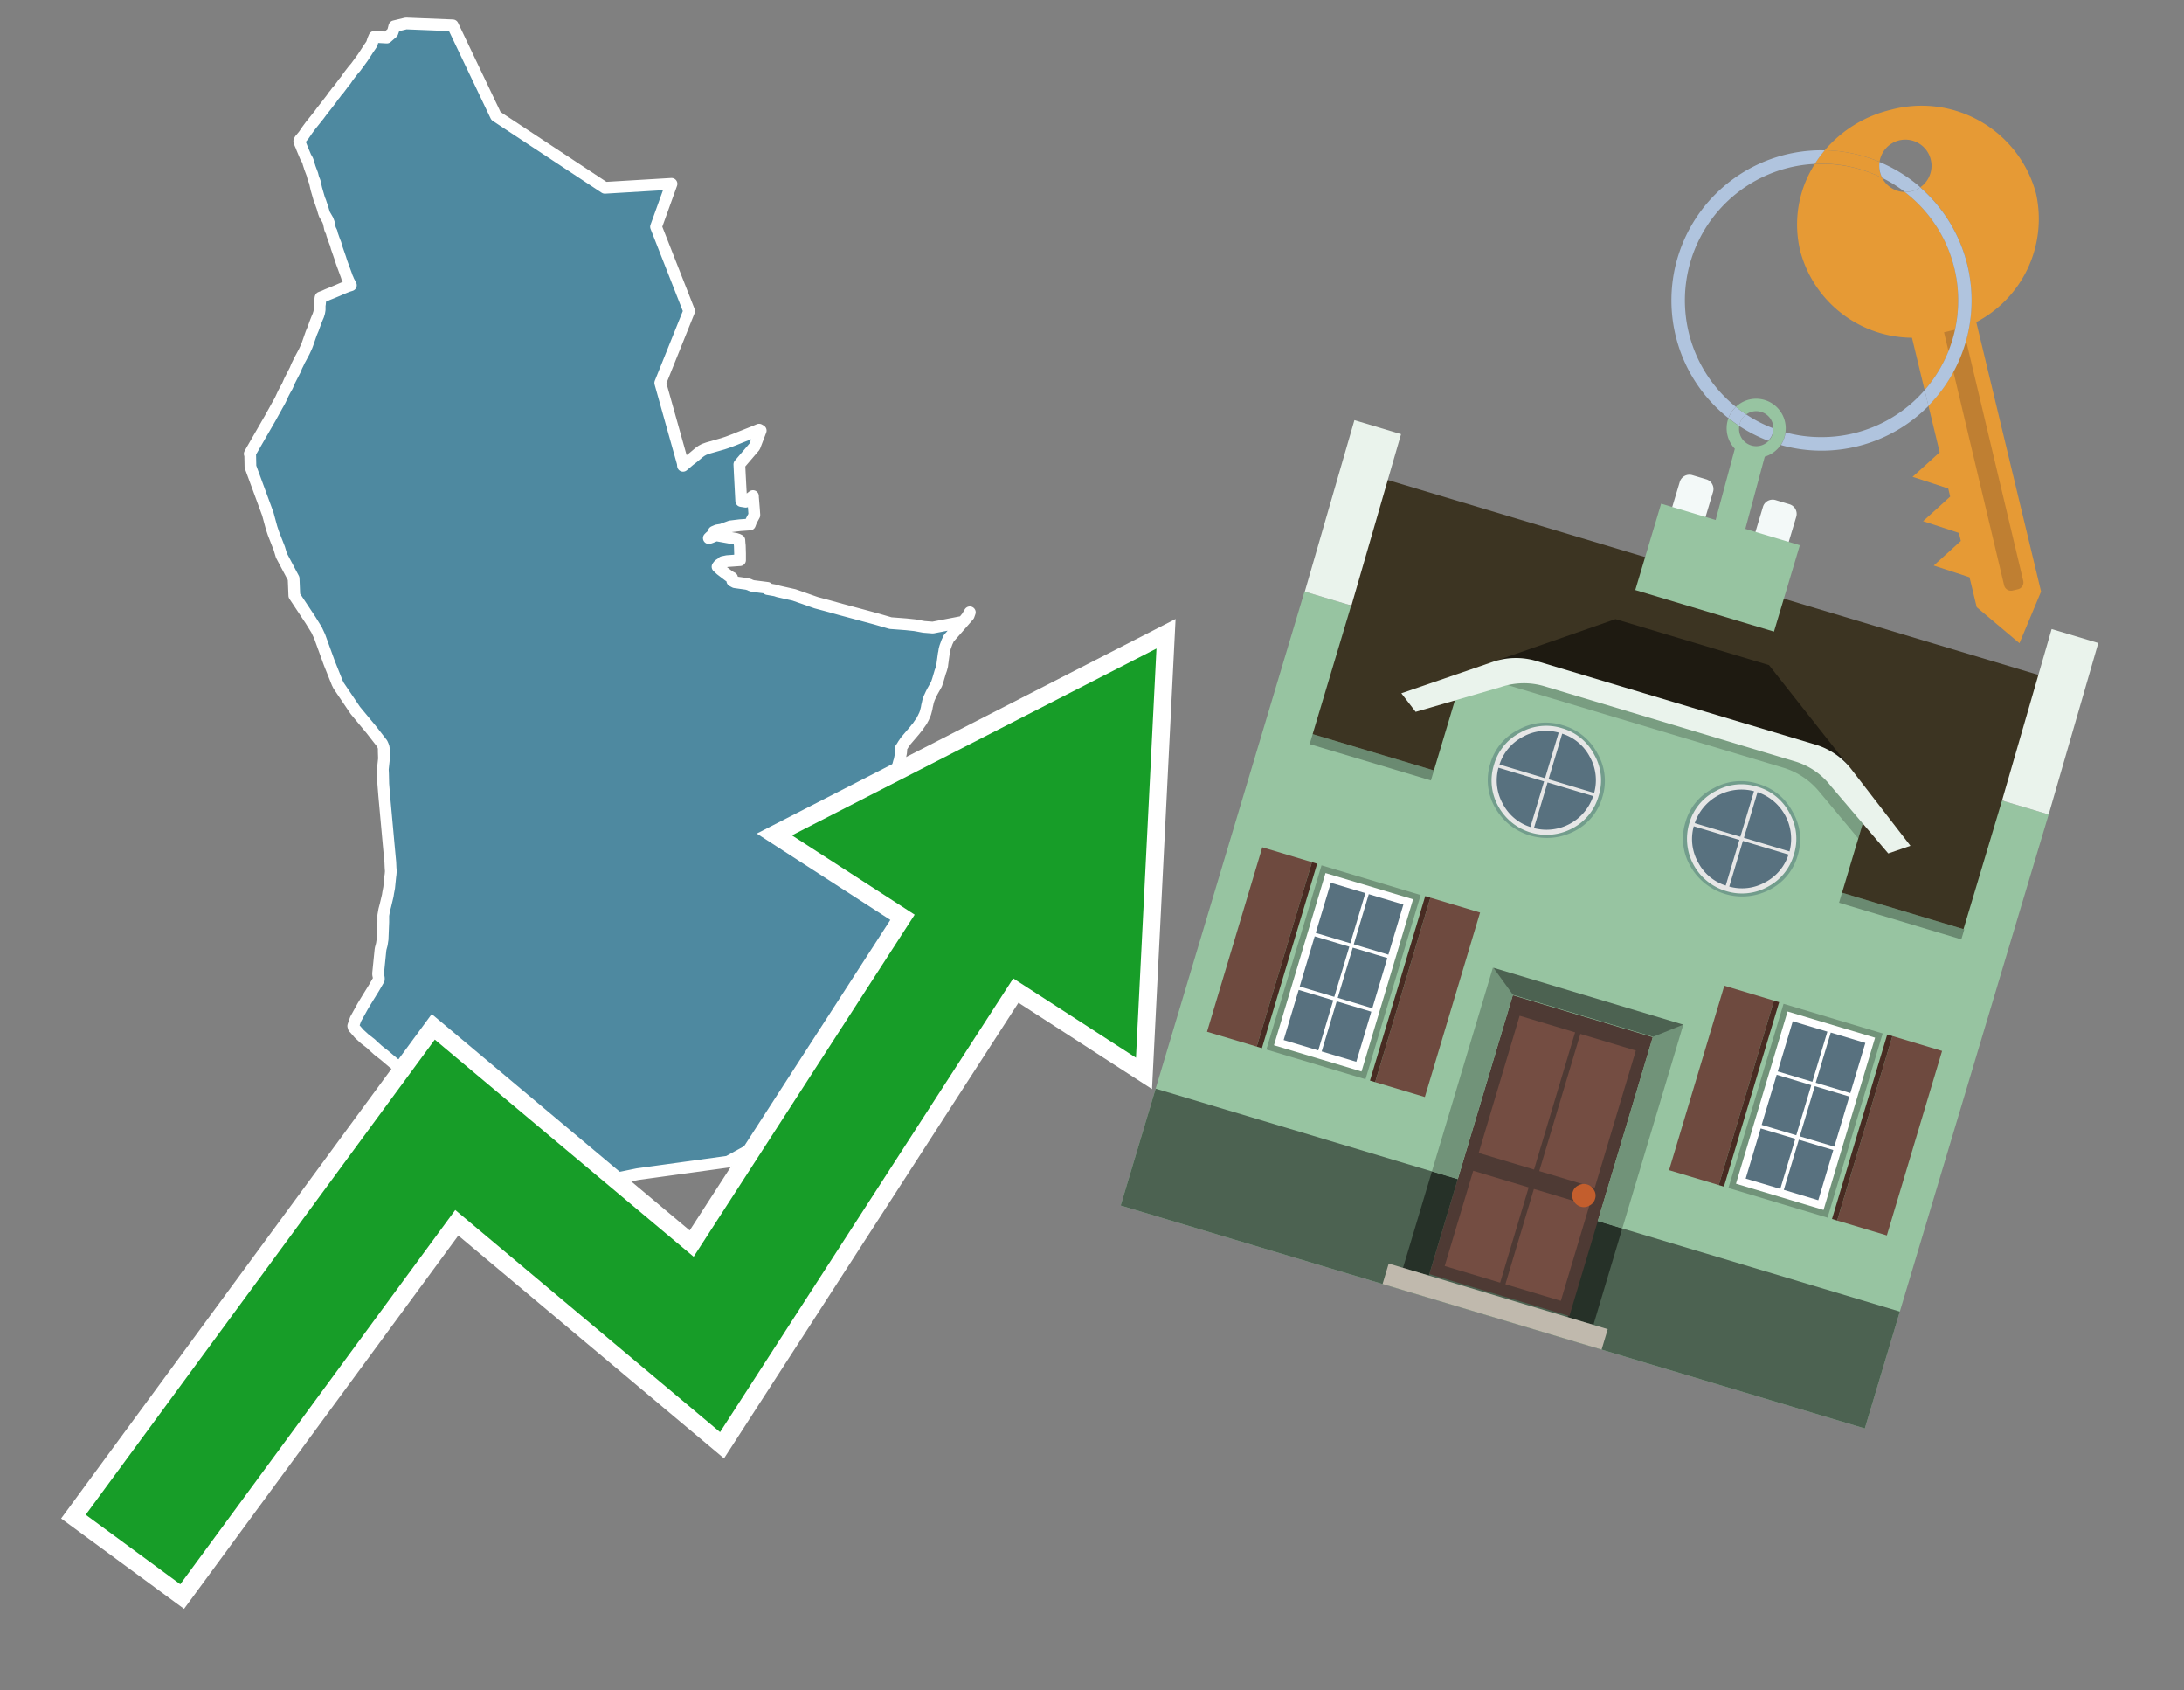
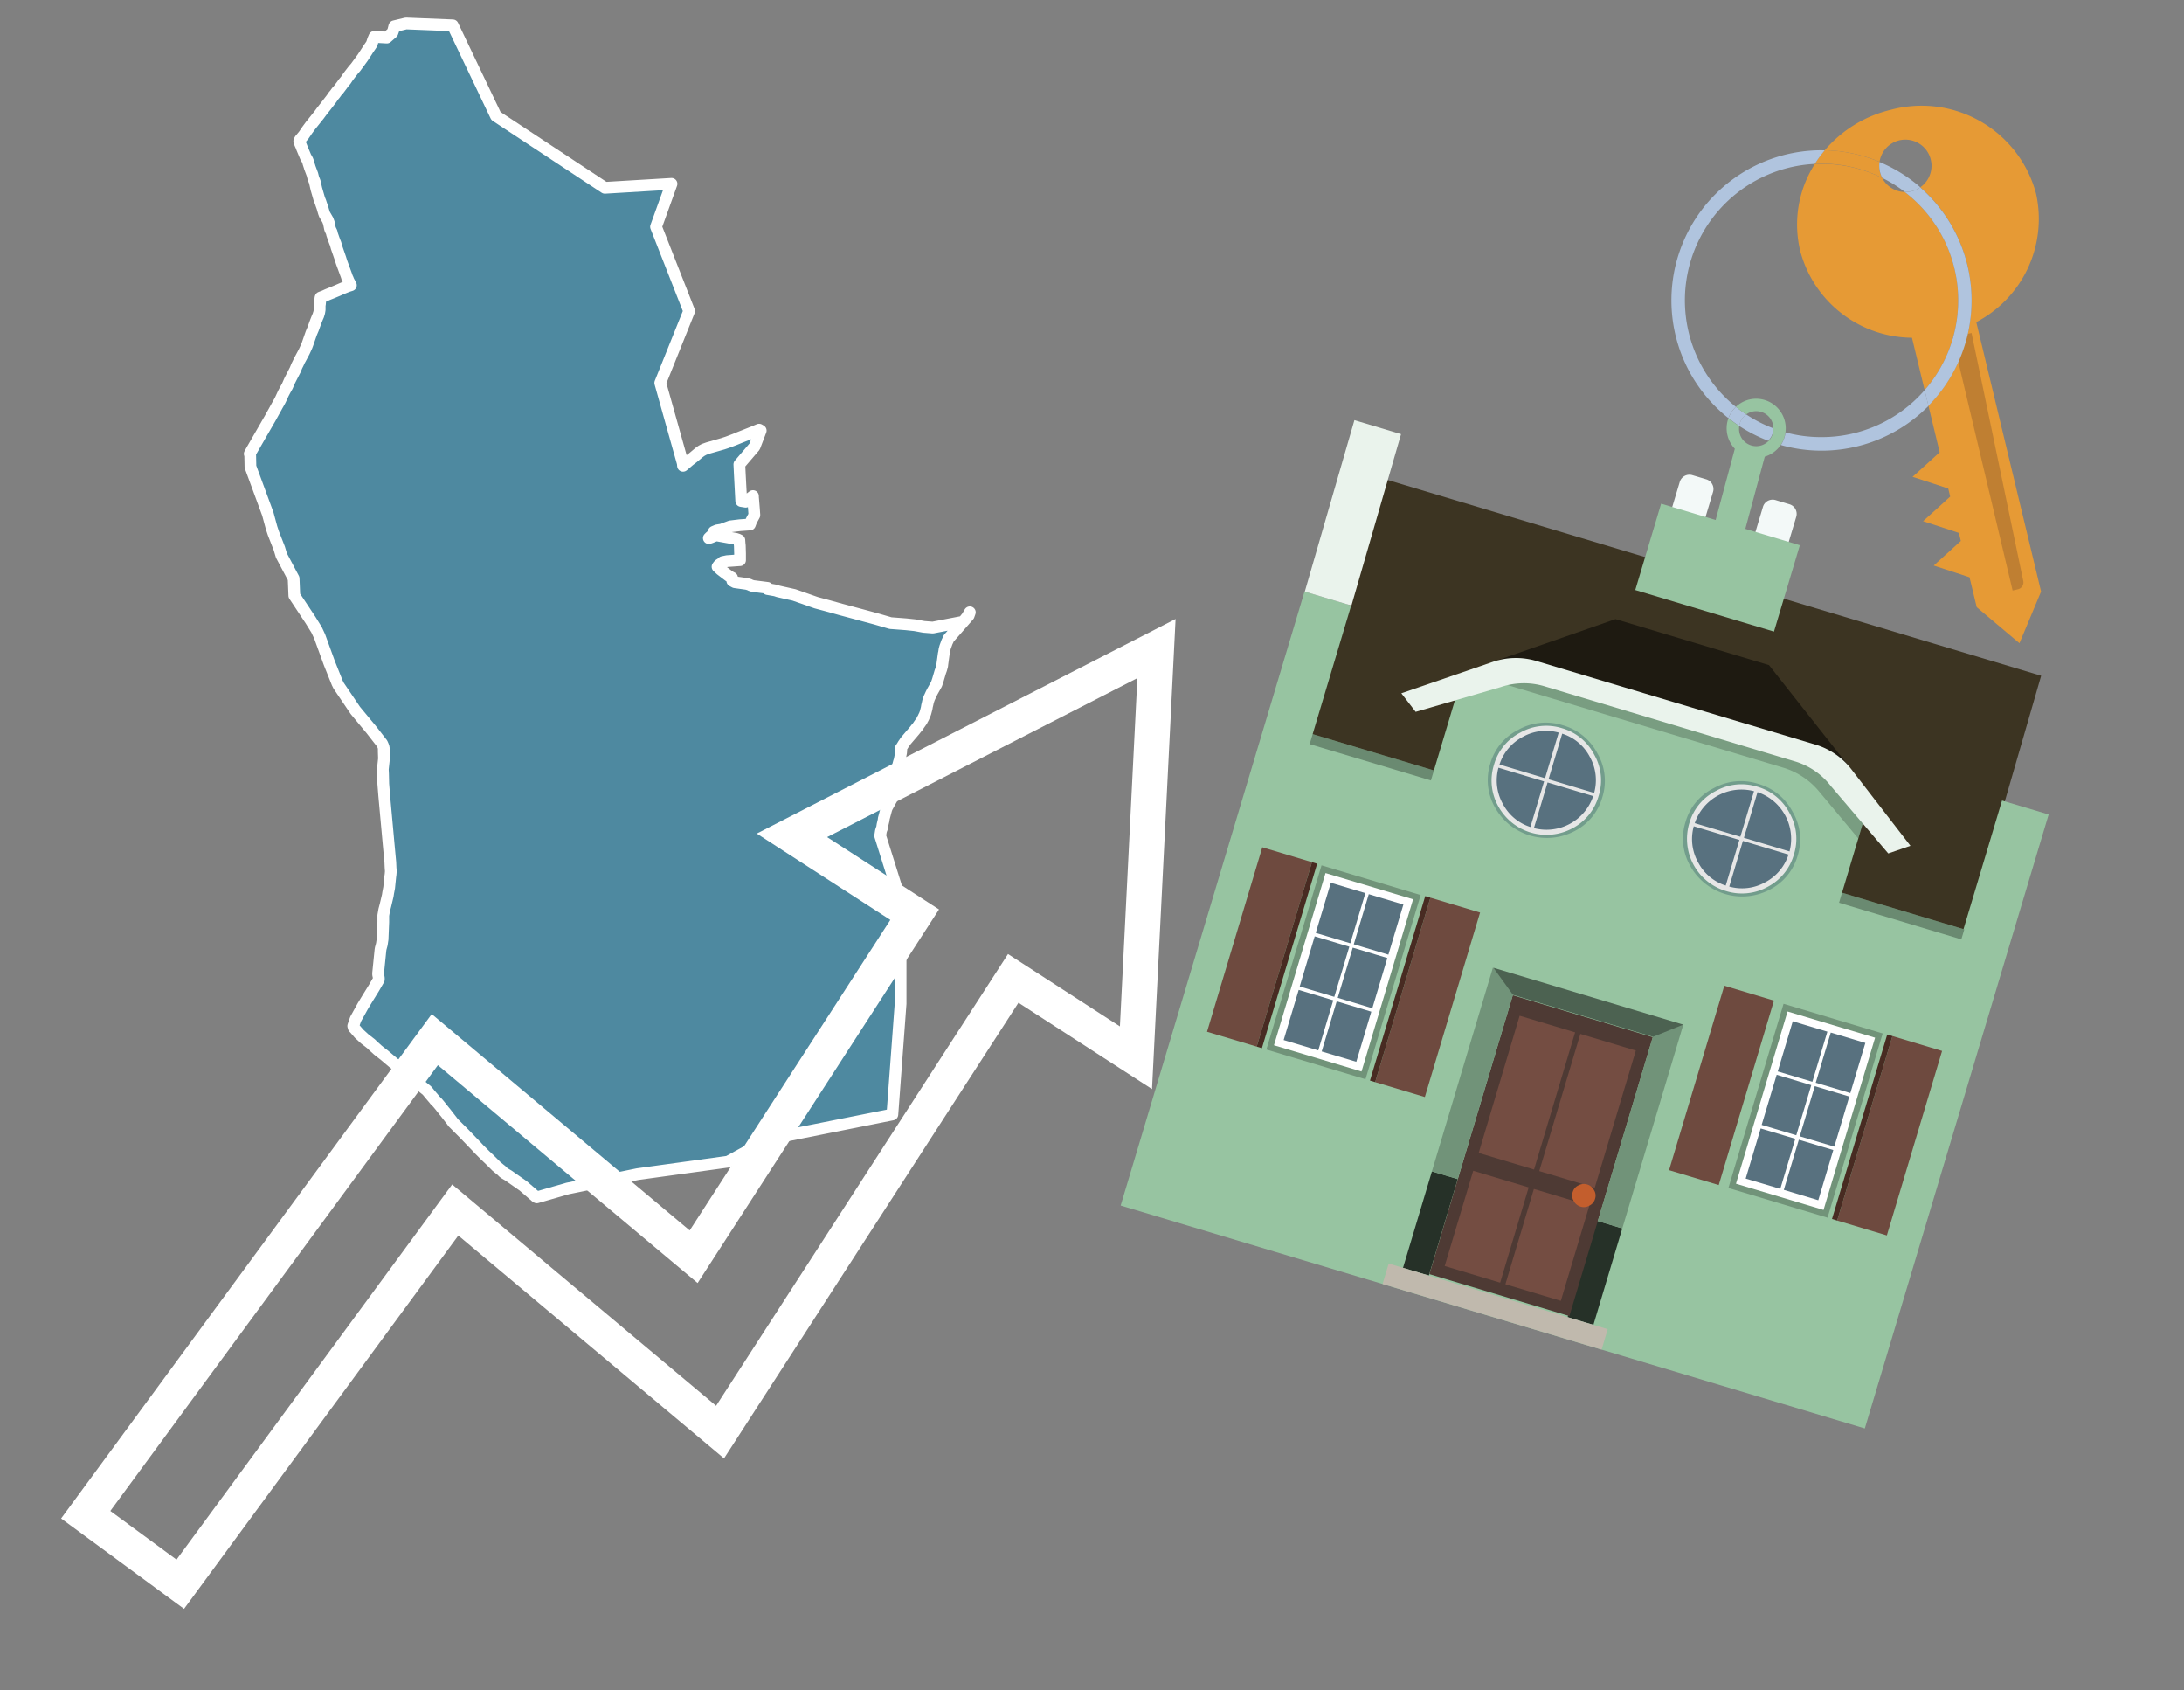
<svg xmlns="http://www.w3.org/2000/svg" id="Text" width="93.05" height="72" viewBox="0 0 93.05 72">
  <rect x="0" y="0" width="93.05" height="72" fill="#808080" stroke="none" />
  <polygon points="12.75,6.01 12.78,5.95 12.89,5.82 12.94,5.76 13.09,5.54 13.23,5.35 13.39,5.15 13.59,4.9 13.7,4.75 13.74,4.7 13.81,4.61 13.85,4.56 14.12,4.21 14.21,4.08 14.27,4.01 14.32,3.94 14.35,3.9 14.43,3.81 14.58,3.61 14.62,3.55 14.73,3.42 14.83,3.27 15.03,3.01 15.06,2.97 15.15,2.87 15.45,2.46 15.62,2.2 15.64,2.17 15.67,2.12 15.78,1.96 15.82,1.9 15.84,1.87 15.89,1.71 15.95,1.57 16.48,1.6 16.72,1.39 16.76,1.28 16.8,1.12 17.3,1 19.29,1.08 21.13,4.94 25.77,8 28.61,7.83 27.95,9.66 29.36,13.25 28.13,16.31 29.09,19.73 29.1,19.84 29.37,19.61 29.54,19.48 29.79,19.27 29.89,19.2 30,19.14 30.17,19.08 30.8,18.9 30.95,18.85 31.09,18.8 31.3,18.72 31.52,18.63 32.1,18.4 32.34,18.3 32.41,18.34 32.15,19.02 31.5,19.78 31.52,20.2 31.58,21.34 31.77,21.37 32.08,21.13 32.08,21.18 32.09,21.29 32.12,21.66 32.14,21.94 32.01,22.18 31.95,22.34 31.53,22.37 31.12,22.42 30.74,22.56 30.55,22.59 30.41,22.65 30.36,22.76 30.3,22.83 30.26,22.86 30.2,22.92 30.29,22.89 30.51,22.8 31.35,22.95 31.44,22.98 31.5,23.01 31.51,23.15 31.52,23.24 31.53,23.58 31.53,23.86 30.98,23.9 30.79,23.94 30.75,23.98 30.71,24.01 30.66,24.04 30.62,24.07 30.6,24.1 30.57,24.14 30.71,24.27 31.05,24.53 31.13,24.58 31.19,24.61 31.2,24.74 31.31,24.8 31.81,24.87 31.92,24.9 31.98,24.93 32.07,24.96 32.7,25.04 32.7,25.09 33.04,25.15 33.16,25.19 33.65,25.3 33.83,25.34 34.77,25.67 35.33,25.82 35.83,25.96 36.69,26.19 37.32,26.36 37.94,26.54 38.6,26.59 38.98,26.63 39.36,26.7 39.74,26.73 41.04,26.48 41.2,26.28 41.32,26.08 41.27,26.22 40.42,27.19 40.4,27.23 40.39,27.26 40.35,27.34 40.31,27.45 40.27,27.56 40.24,27.67 40.22,27.81 40.21,27.84 40.15,28.28 40.14,28.37 40.13,28.4 40.1,28.51 40.06,28.62 39.96,28.96 39.9,29.14 39.72,29.46 39.67,29.56 39.62,29.67 39.6,29.71 39.58,29.76 39.57,29.79 39.54,29.88 39.51,30.02 39.5,30.05 39.48,30.17 39.43,30.36 39.4,30.44 39.38,30.49 39.36,30.52 39.34,30.58 39.31,30.62 39.28,30.69 39.16,30.86 39.1,30.95 39.04,31.02 38.97,31.11 38.62,31.52 38.57,31.58 38.54,31.63 38.49,31.7 38.43,31.8 38.37,31.89 38.37,31.92 38.4,31.96 38.39,32.06 38.33,32.37 38.3,32.46 38.26,32.61 38.23,32.8 38.3,33.19 38.28,33.27 38.13,33.72 38.01,33.99 37.79,34.39 37.76,34.47 37.65,34.88 37.65,34.92 37.6,35.13 37.58,35.26 37.57,35.29 37.55,35.34 37.53,35.41 37.5,35.6 38.37,38.37 38.37,42.75 38.02,47.47 33.71,48.33 32.77,48.52 31.02,49.48 27.17,50.01 24.19,50.62 22.87,51 22.81,50.96 22.77,50.92 22.73,50.89 22.65,50.82 22.29,50.51 21.66,50.07 21.49,49.97 21.44,49.93 21.36,49.85 21.32,49.82 21.15,49.68 20.88,49.41 20.68,49.22 20.41,48.95 20.27,48.8 20.24,48.77 19.78,48.29 19.64,48.15 19.58,48.09 19.54,48.05 19.3,47.81 19.26,47.75 18.98,47.39 18.93,47.33 18.74,47.09 18.64,46.97 18.52,46.85 18.5,46.82 18.32,46.61 18.19,46.45 18.04,46.33 17.97,46.27 17.56,45.92 17.33,45.71 17.19,45.58 17.15,45.55 17,45.45 16.91,45.38 16.81,45.31 16.76,45.27 16.37,44.94 16.2,44.81 16.09,44.72 15.87,44.52 15.81,44.46 15.54,44.25 15.3,44.03 15.11,43.81 15.07,43.77 15.06,43.73 15.05,43.7 15.06,43.67 15.15,43.41 15.46,42.85 15.66,42.52 15.92,42.1 15.95,42.05 16.14,41.72 16.14,41.66 16.13,41.6 16.12,41.56 16.11,41.51 16.11,41.45 16.21,40.46 16.22,40.4 16.25,40.29 16.27,40.21 16.29,40.07 16.3,40.01 16.32,39.53 16.33,39.28 16.33,38.99 16.37,38.76 16.42,38.57 16.52,38.15 16.54,38.02 16.58,37.81 16.63,37.32 16.64,37.25 16.65,37.13 16.65,37.09 16.64,36.96 16.63,36.73 16.56,35.98 16.49,35.21 16.37,33.89 16.33,33.39 16.32,32.96 16.31,32.77 16.36,32.31 16.35,32.03 16.35,31.85 16.32,31.76 16.28,31.67 15.82,31.08 15.14,30.26 14.43,29.21 14.37,29.09 14.03,28.24 13.62,27.11 13.49,26.83 13.23,26.41 12.54,25.37 12.51,24.64 11.99,23.66 11.9,23.36 11.65,22.72 11.57,22.48 11.41,21.89 10.67,19.88 10.66,19.38 10.64,19.33 10.73,19.17 11.52,17.8 11.83,17.24 11.92,17.08 11.96,17 12.07,16.76 12.16,16.59 12.2,16.52 12.24,16.45 12.34,16.22 12.38,16.14 12.58,15.75 12.64,15.6 12.7,15.48 12.76,15.35 12.8,15.28 12.96,14.98 13.07,14.74 13.1,14.66 13.26,14.2 13.28,14.15 13.34,14.01 13.43,13.76 13.46,13.68 13.52,13.53 13.56,13.44 13.6,13.31 13.62,13.19 13.62,13.07 13.62,13 13.63,12.96 13.65,12.74 13.65,12.71 13.66,12.67 13.82,12.61 13.95,12.55 14.15,12.47 14.39,12.37 14.48,12.33 14.62,12.27 14.82,12.19 14.95,12.15 14.85,11.96 14.81,11.86 14.79,11.83 14.77,11.76 14.55,11.16 14.5,11 14.34,10.54 14.31,10.43 14.3,10.39 14.26,10.29 14.23,10.21 14.15,9.98 14.13,9.89 14.08,9.79 14.06,9.74 14.01,9.49 13.99,9.44 13.97,9.38 13.86,9.19 13.83,9.14 13.8,9.06 13.73,8.82 13.69,8.71 13.65,8.59 13.6,8.47 13.59,8.43 13.48,8.05 13.41,7.74 13.35,7.59 13.31,7.43 13.22,7.19 13.2,7.14 13.19,7.1 13.15,6.98 13.14,6.95 13.13,6.9 13.1,6.82 13.02,6.68 13,6.63 12.87,6.32 12.82,6.19 12.8,6.15 12.78,6.1 " fill="#4e89a0" stroke="#fff" stroke-linejoin="round" stroke-width="0.5" />
  <polygon points="49.272 27.624 33.741 35.58 38.97 38.959 29.553 53.529 18.525 44.281 3.652 64.518 7.681 67.479 19.396 51.538 30.678 60.999 43.169 41.673 48.398 45.053 49.272 27.624" fill="none" stroke="#fff" stroke-miterlimit="10" stroke-width="1.5" />
-   <polygon points="49.272 27.624 33.741 35.58 38.97 38.959 29.553 53.529 18.525 44.281 3.652 64.518 7.681 67.479 19.396 51.538 30.678 60.999 43.169 41.673 48.398 45.053 49.272 27.624" fill="#179d28" />
  <path d="M80.19,7.577a1.16,1.16,0,0,1-.094-.251,1.114,1.114,0,0,1-.018-.429A6.367,6.367,0,0,0,77.743,6.4a5.269,5.269,0,0,0-.423.577c.1,0,.192-.007.288-.007A5.794,5.794,0,0,1,80.19,7.577Z" fill="#e69a35" />
  <path d="M77.608,6.4A6.394,6.394,0,0,0,73.64,17.81a1.26,1.26,0,0,1,.317-.48A5.821,5.821,0,0,1,77.32,6.981a5.269,5.269,0,0,1,.423-.577Z" fill="#b0c4de" />
  <path d="M84.2,13.72a4.962,4.962,0,0,0,2.545-5.48,5.047,5.047,0,0,0-6.179-3.566A5.322,5.322,0,0,0,77.743,6.4a6.367,6.367,0,0,1,2.335.493,1.114,1.114,0,1,1,1.736,1.084,6.392,6.392,0,0,1,.347,9.3l.479,1.985-.438.4-.716.648.92.3.6.2.082.341-.438.4-.716.648.92.3.605.2.082.341-.438.4-.716.649.92.3.605.2.307,1.274,1.821,1.534.921-2.2Z" fill="#e69a35" />
  <path d="M81.154,8.179a1.115,1.115,0,0,1-.964-.6,5.794,5.794,0,0,0-2.582-.6c-.1,0-.192,0-.288.007a4.783,4.783,0,0,0-.625,3.685,4.962,4.962,0,0,0,4.765,3.715L82,16.617a5.82,5.82,0,0,0-.846-8.438Z" fill="#e69a35" />
  <path d="M74.1,18.142a6.386,6.386,0,0,0,1.232.63.73.73,0,0,0,.224-.527h0a5.783,5.783,0,0,1-1.159-.593A.733.733,0,0,0,74.1,18.142Z" fill="#b0c4de" />
  <path d="M74.4,17.652q-.228-.152-.44-.322a1.26,1.26,0,0,0-.317.48c.148.117.3.228.46.332A.733.733,0,0,1,74.4,17.652Z" fill="#b0c4de" />
  <path d="M74.824,16.984a1.257,1.257,0,0,0-.867.346c.141.114.288.222.44.322a.731.731,0,0,1,1.159.593h0a.732.732,0,1,1-1.463,0,.7.7,0,0,1,.007-.1c-.158-.1-.312-.215-.46-.332a1.258,1.258,0,0,0,.273,1.3l-.979,3.635,1.275.341.98-3.639a1.266,1.266,0,0,0,.681-.5,1.249,1.249,0,0,0,.2-.538,1.328,1.328,0,0,0,.012-.168A1.262,1.262,0,0,0,74.824,16.984Z" fill="#97c4a1" />
-   <path d="M85.974,25.1l-.226.053a.3.3,0,0,1-.362-.223l-2.56-10.777.81-.193L86.2,24.736A.3.3,0,0,1,85.974,25.1Z" fill="#bf7f32" />
+   <path d="M85.974,25.1l-.226.053l-2.56-10.777.81-.193L86.2,24.736A.3.3,0,0,1,85.974,25.1Z" fill="#bf7f32" />
  <path d="M80.1,7.326a1.16,1.16,0,0,0,.094.251,5.833,5.833,0,0,1,.964.6,1.137,1.137,0,0,0,.287-.031,1.108,1.108,0,0,0,.373-.167A6.371,6.371,0,0,0,80.078,6.9,1.114,1.114,0,0,0,80.1,7.326Z" fill="#b0c4de" />
  <path d="M77.608,18.618a5.836,5.836,0,0,1-1.534-.2,1.24,1.24,0,0,1-.2.537,6.4,6.4,0,0,0,6.291-1.666L82,16.617A5.807,5.807,0,0,1,77.608,18.618Z" fill="#b0c4de" />
  <path d="M81.814,7.981a1.108,1.108,0,0,1-.373.167,1.137,1.137,0,0,1-.287.031A5.82,5.82,0,0,1,82,16.617l.161.667a6.392,6.392,0,0,0-.347-9.3Z" fill="#b0c4de" />
  <polygon points="83.79 39.753 55.78 31.364 58.988 20.404 86.964 28.783 83.79 39.753 83.79 39.753" fill="#3c3422" fill-rule="evenodd" />
  <polygon points="81.705 53.32 87.284 34.692 85.297 34.097 83.656 39.575 55.926 31.269 57.567 25.791 55.579 25.196 47.746 51.348 79.451 60.844 81.705 53.32" fill="#97c4a1" fill-rule="evenodd" />
  <rect x="69.522" y="21.148" width="0.444" height="28.983" transform="translate(15.592 92.226) rotate(-73.326)" opacity="0.3" />
-   <polygon points="87.284 34.692 85.297 34.097 87.411 26.793 89.398 27.388 87.284 34.692 87.284 34.692" fill="#eaf3ec" fill-rule="evenodd" />
  <polygon points="57.578 25.794 55.591 25.199 57.705 17.896 59.692 18.491 57.578 25.794 57.578 25.794" fill="#eaf3ec" fill-rule="evenodd" />
-   <polygon points="79.451 60.844 80.943 55.865 49.238 46.369 47.747 51.348 79.451 60.844 79.451 60.844" fill="#4c6251" fill-rule="evenodd" />
  <path d="M71.566,20.528l-.522,1.743,1.418.425.523-1.744a.432.432,0,0,0-.289-.536l-.593-.177A.431.431,0,0,0,71.566,20.528Z" fill="#f3f9f8" fill-rule="evenodd" />
  <path d="M75.111,21.589l-.522,1.743,1.418.425.522-1.743a.43.43,0,0,0-.289-.536l-.593-.178A.43.43,0,0,0,75.111,21.589Z" fill="#f3f9f8" fill-rule="evenodd" />
  <polygon points="75.368 28.329 68.829 26.37 63.807 28.121 78.733 32.591 75.368 28.329" fill="#1e1a11" />
  <polygon points="78.248 32.422 64.442 28.287 62.236 28.998 60.064 36.247 77.453 41.455 79.651 34.116 78.248 32.422" fill="#97c4a1" />
  <path d="M77.74,32.516S65.088,28.725,65,28.7l-.938.43,11.892,3.562a3.175,3.175,0,0,1,1.532,1l1.685,2.02.327-1.09Z" fill-rule="evenodd" opacity="0.2" />
  <path d="M77.35,31.716,65.458,28.154a3.041,3.041,0,0,0-1.854.037l-3.9,1.339.611.79,3.626-1.054a3.045,3.045,0,0,1,1.855-.037l10.673,3.2A3.028,3.028,0,0,1,78,33.477l2.45,2.874.945-.325-2.518-3.26A3.036,3.036,0,0,0,77.35,31.716Z" fill="#eaf3ec" />
  <polygon points="76.683 23.223 70.773 21.453 69.671 25.132 75.581 26.902 76.683 23.223 76.683 23.223" fill="#97c4a1" fill-rule="evenodd" />
  <g id="Symbol_9_0_Layer2_0_MEMBER_8_MEMBER_21_MEMBER_0_FILL" data-name="Symbol 9 0 Layer2 0 MEMBER 8 MEMBER 21 MEMBER 0 FILL">
    <path d="M66.584,30.892a2.39,2.39,0,0,0-1.891.189,2.317,2.317,0,0,0-1.2,1.448A2.345,2.345,0,0,0,63.7,34.4a2.528,2.528,0,0,0,3.367,1.008,2.339,2.339,0,0,0,1.2-1.447,2.313,2.313,0,0,0-.208-1.87A2.394,2.394,0,0,0,66.584,30.892Z" fill="#729d8c" />
  </g>
  <g id="Symbol_9_0_Layer2_0_MEMBER_8_MEMBER_21_MEMBER_1_FILL" data-name="Symbol 9 0 Layer2 0 MEMBER 8 MEMBER 21 MEMBER 1 FILL">
    <path d="M66.547,31.016a2.241,2.241,0,0,0-1.769.185,2.213,2.213,0,0,0-1.127,1.376,2.239,2.239,0,0,0,.185,1.768,2.341,2.341,0,0,0,3.145.942,2.234,2.234,0,0,0,1.126-1.376,2.207,2.207,0,0,0-.185-1.768A2.237,2.237,0,0,0,66.547,31.016Z" fill="#e6e6e6" />
  </g>
  <g id="Symbol_9_0_Layer2_0_MEMBER_8_MEMBER_21_MEMBER_2_MEMBER_0_FILL" data-name="Symbol 9 0 Layer2 0 MEMBER 8 MEMBER 21 MEMBER 2 MEMBER 0 FILL">
    <path d="M65.787,33.284,63.843,32.7a2.036,2.036,0,0,0,.186,1.539,2.015,2.015,0,0,0,1.175.986Z" fill="#58717f" />
  </g>
  <g id="Symbol_9_0_Layer2_0_MEMBER_8_MEMBER_21_MEMBER_2_MEMBER_1_FILL" data-name="Symbol 9 0 Layer2 0 MEMBER 8 MEMBER 21 MEMBER 2 MEMBER 1 FILL">
    <path d="M65.827,33.148l.582-1.944a2.01,2.01,0,0,0-1.523.178,2.037,2.037,0,0,0-1,1.183Z" fill="#58717f" />
  </g>
  <g id="Symbol_9_0_Layer2_0_MEMBER_8_MEMBER_21_MEMBER_2_MEMBER_2_FILL" data-name="Symbol 9 0 Layer2 0 MEMBER 8 MEMBER 21 MEMBER 2 MEMBER 2 FILL">
    <path d="M67.878,33.91l-1.943-.582-.582,1.944a2.1,2.1,0,0,0,2.525-1.362Z" fill="#58717f" />
  </g>
  <g id="Symbol_9_0_Layer2_0_MEMBER_8_MEMBER_21_MEMBER_2_MEMBER_3_FILL" data-name="Symbol 9 0 Layer2 0 MEMBER 8 MEMBER 21 MEMBER 2 MEMBER 3 FILL">
    <path d="M66.558,31.249l-.582,1.943,1.943.582a2.031,2.031,0,0,0-.186-1.539A2.009,2.009,0,0,0,66.558,31.249Z" fill="#58717f" />
  </g>
  <g id="Symbol_9_0_Layer2_0_MEMBER_8_MEMBER_21_MEMBER_0_FILL-2" data-name="Symbol 9 0 Layer2 0 MEMBER 8 MEMBER 21 MEMBER 0 FILL">
    <path d="M74.9,33.384a2.4,2.4,0,0,0-1.891.189,2.316,2.316,0,0,0-1.2,1.448,2.341,2.341,0,0,0,.209,1.87A2.527,2.527,0,0,0,75.387,37.9a2.345,2.345,0,0,0,1.2-1.447,2.314,2.314,0,0,0-.209-1.87A2.389,2.389,0,0,0,74.9,33.384Z" fill="#729d8c" />
  </g>
  <g id="Symbol_9_0_Layer2_0_MEMBER_8_MEMBER_21_MEMBER_1_FILL-2" data-name="Symbol 9 0 Layer2 0 MEMBER 8 MEMBER 21 MEMBER 1 FILL">
    <path d="M74.867,33.508a2.239,2.239,0,0,0-1.768.185,2.21,2.21,0,0,0-1.127,1.376,2.316,2.316,0,0,0,1.564,2.883,2.261,2.261,0,0,0,1.765-.173A2.237,2.237,0,0,0,76.428,36.4a2.209,2.209,0,0,0-.185-1.769A2.239,2.239,0,0,0,74.867,33.508Z" fill="#e6e6e6" />
  </g>
  <g id="Symbol_9_0_Layer2_0_MEMBER_8_MEMBER_21_MEMBER_2_MEMBER_0_FILL-2" data-name="Symbol 9 0 Layer2 0 MEMBER 8 MEMBER 21 MEMBER 2 MEMBER 0 FILL">
    <path d="M74.107,35.776l-1.943-.582a2.031,2.031,0,0,0,.186,1.539,2.009,2.009,0,0,0,1.175.986Z" fill="#58717f" />
  </g>
  <g id="Symbol_9_0_Layer2_0_MEMBER_8_MEMBER_21_MEMBER_2_MEMBER_1_FILL-2" data-name="Symbol 9 0 Layer2 0 MEMBER 8 MEMBER 21 MEMBER 2 MEMBER 1 FILL">
    <path d="M74.148,35.64,74.73,33.7a2.1,2.1,0,0,0-2.525,1.362Z" fill="#58717f" />
  </g>
  <g id="Symbol_9_0_Layer2_0_MEMBER_8_MEMBER_21_MEMBER_2_MEMBER_2_FILL-2" data-name="Symbol 9 0 Layer2 0 MEMBER 8 MEMBER 21 MEMBER 2 MEMBER 2 FILL">
    <path d="M76.2,36.4l-1.943-.582-.582,1.944a2.015,2.015,0,0,0,1.523-.178A2.036,2.036,0,0,0,76.2,36.4Z" fill="#58717f" />
  </g>
  <g id="Symbol_9_0_Layer2_0_MEMBER_8_MEMBER_21_MEMBER_2_MEMBER_3_FILL-2" data-name="Symbol 9 0 Layer2 0 MEMBER 8 MEMBER 21 MEMBER 2 MEMBER 3 FILL">
    <path d="M74.879,33.741,74.3,35.684l1.943.582a2.1,2.1,0,0,0-1.361-2.525Z" fill="#58717f" />
  </g>
  <polygon points="51.426 43.946 53.542 44.58 55.896 36.723 53.78 36.089 51.426 43.946 51.426 43.946" fill="#6e4a3f" fill-rule="evenodd" />
  <polygon points="53.542 44.58 53.764 44.647 56.117 36.789 55.896 36.723 53.542 44.58 53.542 44.58" fill="#482b22" fill-rule="evenodd" />
  <polygon points="60.706 46.726 58.59 46.092 60.943 38.235 63.059 38.868 60.706 46.726 60.706 46.726" fill="#6e4a3f" fill-rule="evenodd" />
  <polygon points="58.59 46.092 58.368 46.026 60.722 38.168 60.943 38.235 58.59 46.092 58.59 46.092" fill="#482b22" fill-rule="evenodd" />
  <rect x="53.146" y="39.209" width="8.19" height="4.408" transform="translate(1.145 84.365) rotate(-73.326)" fill="#719379" />
  <polygon points="60.205 38.304 56.474 37.187 54.277 44.522 58.008 45.639 60.205 38.304 60.205 38.304" fill="#fff" fill-rule="evenodd" />
  <path d="M59.792,38.527l-.64,2.136-1.474-.442.639-2.135,1.475.441Zm-1.621-.485-.64,2.136-1.474-.442L56.7,37.6l1.474.442Zm-2.158,1.84,1.475.441-.64,2.136-1.474-.441.639-2.136Zm-.683,2.282,1.474.441-.639,2.136L54.69,44.3l.64-2.135Zm.981,2.621.639-2.136,1.475.442-.64,2.135-1.474-.441Zm2.158-1.84L56.994,42.5l.64-2.136,1.474.442-.639,2.136Z" fill="#58717f" fill-rule="evenodd" />
  <polygon points="80.39 52.621 78.274 51.988 80.628 44.13 82.743 44.764 80.39 52.621 80.39 52.621" fill="#6e4a3f" fill-rule="evenodd" />
  <polygon points="78.274 51.988 78.053 51.921 80.406 44.064 80.628 44.13 78.274 51.988 78.274 51.988" fill="#482b22" fill-rule="evenodd" />
  <polygon points="71.111 49.842 73.227 50.476 75.58 42.619 73.464 41.985 71.111 49.842 71.111 49.842" fill="#6e4a3f" fill-rule="evenodd" />
-   <polygon points="73.227 50.476 73.448 50.542 75.802 42.685 75.58 42.619 73.227 50.476 73.227 50.476" fill="#482b22" fill-rule="evenodd" />
  <rect x="72.83" y="45.105" width="8.19" height="4.408" transform="translate(9.534 107.426) rotate(-73.326)" fill="#719379" />
  <polygon points="76.159 43.083 79.889 44.2 77.692 51.535 73.962 50.418 76.159 43.083 76.159 43.083" fill="#fff" fill-rule="evenodd" />
  <path d="M76.381,43.5l1.475.442-.64,2.135-1.475-.441.64-2.136ZM78,43.981l1.474.442-.64,2.136-1.474-.442L78,43.981Zm.791,2.724-.64,2.135L76.679,48.4l.64-2.136,1.474.442Zm-.684,2.282-.639,2.135L76,50.68l.64-2.135,1.474.442Zm-2.26,1.65L74.375,50.2l.639-2.135,1.475.441-.64,2.136Zm-.791-2.724.64-2.135,1.474.441-.639,2.136-1.475-.442Z" fill="#58717f" fill-rule="evenodd" />
  <polygon points="67.888 56.431 69.118 52.323 68.019 51.994 66.789 56.102 67.888 56.431 67.888 56.431" fill="#263128" fill-rule="evenodd" />
  <polygon points="60.877 54.331 62.108 50.223 61.007 49.894 59.776 54.002 60.877 54.331 60.877 54.331" fill="#263128" fill-rule="evenodd" />
  <g id="Symbol_9_0_Layer2_0_MEMBER_8_MEMBER_12_MEMBER_0_FILL" data-name="Symbol 9 0 Layer2 0 MEMBER 8 MEMBER 12 MEMBER 0 FILL">
    <path d="M70.418,44.178l-5.965-1.786L60.9,54.27l5.964,1.786Z" fill="#4e3a34" />
  </g>
  <g id="Symbol_9_0_Layer2_0_MEMBER_8_MEMBER_12_MEMBER_1_MEMBER_0_FILL" data-name="Symbol 9 0 Layer2 0 MEMBER 8 MEMBER 12 MEMBER 1 MEMBER 0 FILL">
    <path d="M65.358,49.815l1.75-5.843-2.363-.708L63,49.107Z" fill="#744d42" />
  </g>
  <g id="Symbol_9_0_Layer2_0_MEMBER_8_MEMBER_12_MEMBER_1_MEMBER_1_FILL" data-name="Symbol 9 0 Layer2 0 MEMBER 8 MEMBER 12 MEMBER 1 MEMBER 1 FILL">
    <path d="M67.331,44.039l-1.75,5.842,2.364.708,1.75-5.842Z" fill="#744d42" />
  </g>
  <g id="Symbol_9_0_Layer2_0_MEMBER_8_MEMBER_12_MEMBER_2_MEMBER_0_FILL" data-name="Symbol 9 0 Layer2 0 MEMBER 8 MEMBER 12 MEMBER 2 MEMBER 0 FILL">
    <path d="M63.915,54.633l1.215-4.058-2.363-.707-1.215,4.057Z" fill="#744d42" />
  </g>
  <g id="Symbol_9_0_Layer2_0_MEMBER_8_MEMBER_12_MEMBER_2_MEMBER_1_FILL" data-name="Symbol 9 0 Layer2 0 MEMBER 8 MEMBER 12 MEMBER 2 MEMBER 1 FILL">
    <path d="M66.5,55.407l1.215-4.057-2.363-.708L64.138,54.7Z" fill="#744d42" />
  </g>
  <g id="Symbol_9_0_Layer2_0_MEMBER_8_MEMBER_13_FILL" data-name="Symbol 9 0 Layer2 0 MEMBER 8 MEMBER 13 FILL">
    <path d="M67.959,51.058a.439.439,0,0,0-.045-.367.487.487,0,0,0-.669-.2.445.445,0,0,0-.239.282.457.457,0,0,0,.041.378.481.481,0,0,0,.293.242.459.459,0,0,0,.377-.042A.453.453,0,0,0,67.959,51.058Z" fill="#c35e2d" />
  </g>
  <g id="Symbol_9_0_Layer2_0_MEMBER_8_MEMBER_14_FILL" data-name="Symbol 9 0 Layer2 0 MEMBER 8 MEMBER 14 FILL">
    <path d="M64.557,42.047l-.951-.833-2.6,8.68,1.1.329Z" fill="#719379" />
  </g>
  <g id="Symbol_9_0_Layer2_0_MEMBER_8_MEMBER_15_FILL" data-name="Symbol 9 0 Layer2 0 MEMBER 8 MEMBER 15 FILL">
    <path d="M71.718,43.643l-1.2.19L68.072,52.01l1.046.313Z" fill="#719379" />
  </g>
  <g id="Symbol_9_0_Layer2_0_MEMBER_8_MEMBER_16_FILL" data-name="Symbol 9 0 Layer2 0 MEMBER 8 MEMBER 16 FILL">
    <path d="M63.627,41.22l.836,1.156,5.961,1.786,1.294-.519Z" fill="#4c6251" />
  </g>
  <polygon points="58.905 54.69 59.166 53.819 68.498 56.614 68.237 57.485 58.905 54.69 58.905 54.69" fill="#c0b9ad" fill-rule="evenodd" />
</svg>